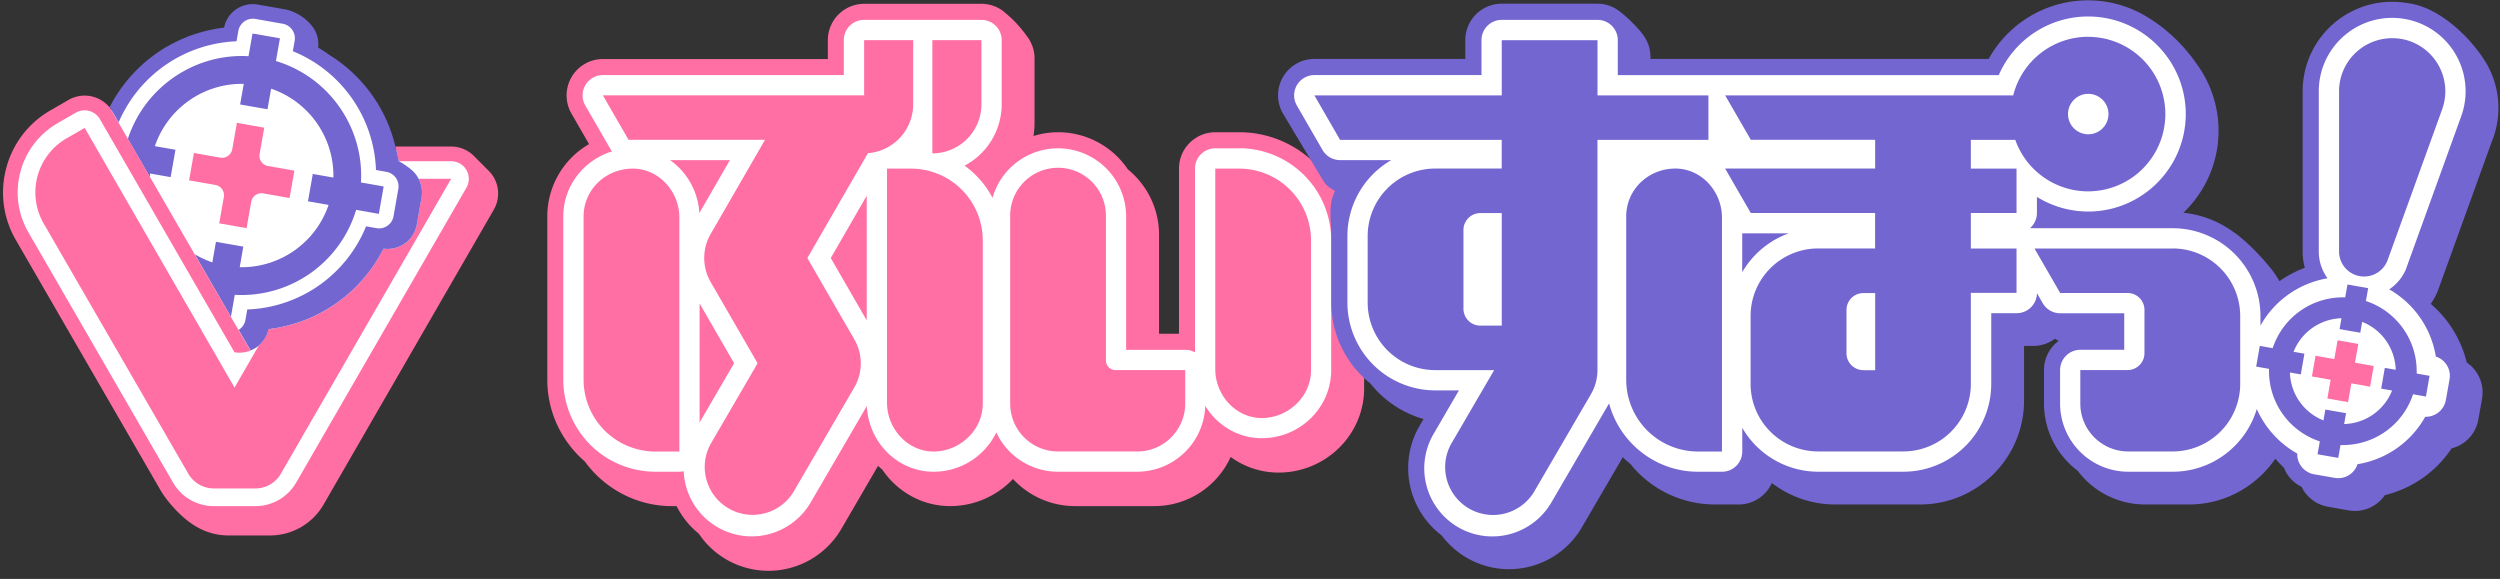
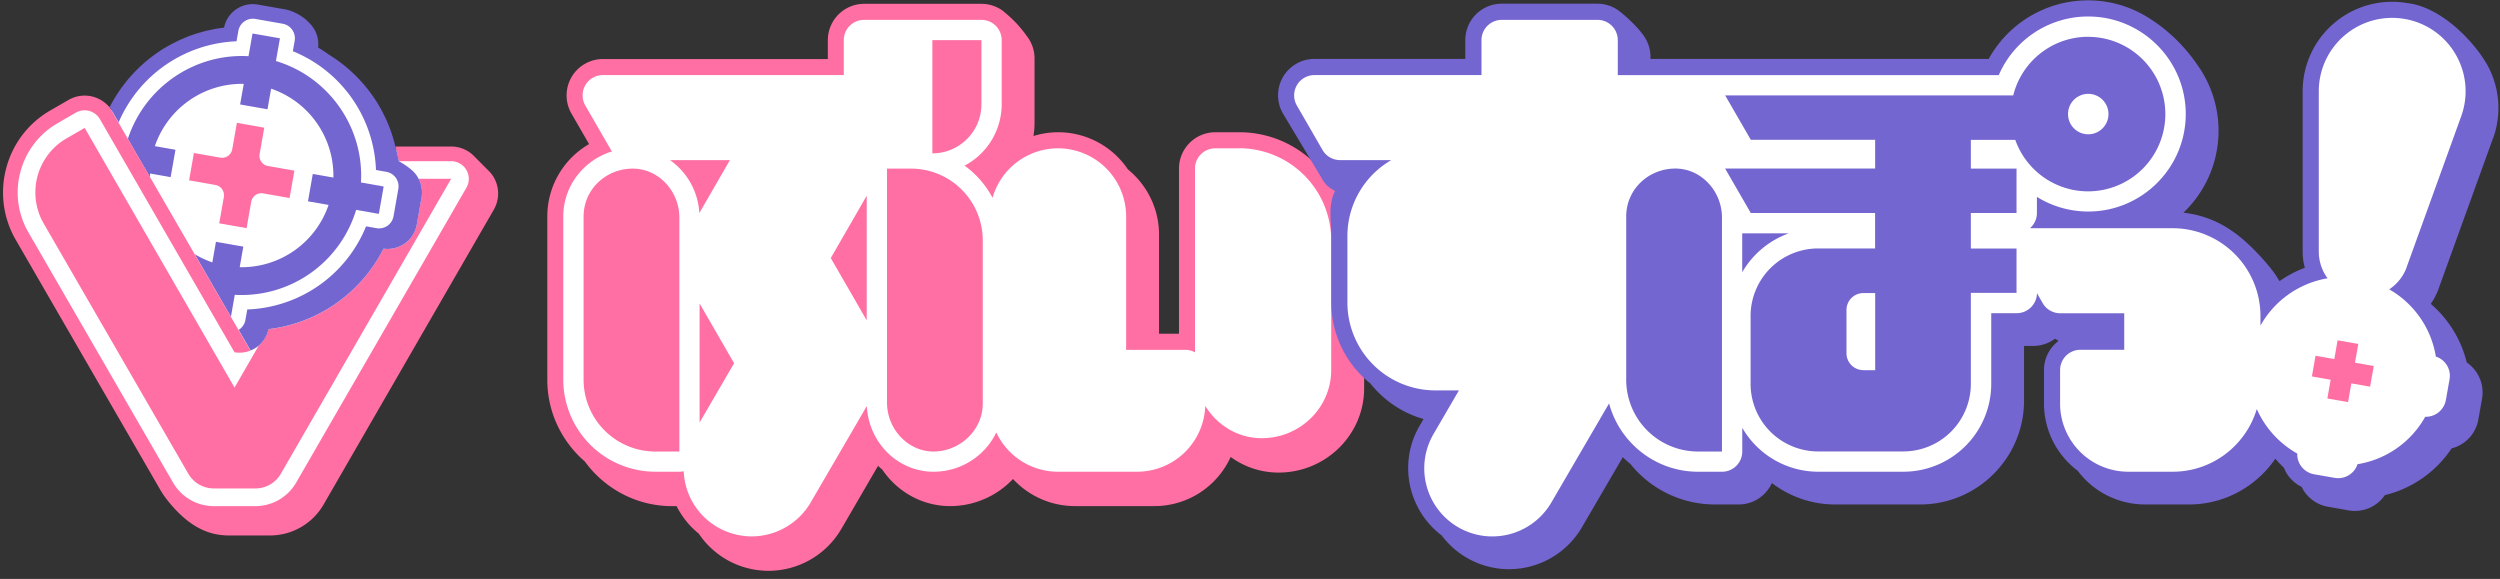
<svg xmlns="http://www.w3.org/2000/svg" width="190" height="44" fill="none">
  <rect width="100%" height="100%" fill="#333333" stroke="none" />
  <path d="M100.826 13.45c-1.497-2.055-3.914-3.4-6.643-3.4h-1.82a2.765 2.765 0 00-2.76 2.762v12.554h-1.516v-7.527c0-2-.924-3.788-2.366-4.965a6.4 6.4 0 00-5.306-2.824 6.32 6.32 0 00-1.87.287 6.35 6.35 0 00.08-1.026V4.437c0-.544-.16-1.047-.431-1.475v-.007c-.047-.07-.105-.142-.156-.214-.015-.018-.025-.036-.04-.054a8.99 8.99 0 00-1.497-1.624 3.236 3.236 0 00-.17-.145c-.036-.029-.062-.058-.098-.083A2.768 2.768 0 0074.595.29h-8.919a2.765 2.765 0 00-2.761 2.762v1.435H45.824a2.764 2.764 0 00-2.392 4.146l1.337 2.319a6.348 6.348 0 00-3.174 5.501V28.86c0 2.479 1.105 4.7 2.848 6.208 1.497 2.055 3.914 3.4 6.643 3.4h.337a6.327 6.327 0 001.685 2.09 6.392 6.392 0 002.08 1.954 6.41 6.41 0 003.219.87 6.418 6.418 0 005.534-3.182l2.79-4.795c.105.098.214.192.323.283 1.137 1.681 3.03 2.776 5.164 2.776a6.573 6.573 0 004.769-2.062 6.416 6.416 0 004.693 2.062h6.027a6.369 6.369 0 005.824-3.736 6.148 6.148 0 003.638 1.188c3.588 0 6.505-2.87 6.505-6.4v-9.86c0-2.48-1.072-4.274-2.848-6.209v.004z" fill="#FF6FA3" />
  <path d="M37.003 13.681a2.4 2.4 0 00-.36-.464l-1.05-1.05a2.38 2.38 0 00-1.74-.762h-4.127c-.21-.88-.526-1.721-.935-2.511a10.882 10.882 0 00-3.962-4.259 9.282 9.282 0 00-.811-.532c.007-.065.01-.13.014-.196v-.004c0-.123-.007-.246-.021-.366-.011-.072-.026-.14-.04-.213a2.243 2.243 0 00-.511-.95 3.816 3.816 0 00-.678-.583 3.222 3.222 0 00-.42-.24 3.5 3.5 0 00-.337-.145 2.533 2.533 0 00-.432-.12L19.571.933A2.107 2.107 0 0019.143.9c-.14 0-.282.022-.42.05a2.264 2.264 0 00-.402.131c-.065.03-.127.062-.192.095a2.473 2.473 0 00-.496.384 2.187 2.187 0 00-.565 1.073c-.226.025-.45.061-.672.1-.09.015-.177.04-.268.059-.13.025-.26.05-.387.083-.12.03-.24.065-.36.098a8.32 8.32 0 00-.282.08c-.138.043-.272.09-.406.137-.072.026-.149.048-.22.077-.15.058-.295.12-.443.18-.054.026-.112.044-.167.07-.16.072-.315.148-.47.228-.04.018-.08.036-.12.058-.167.087-.33.181-.493.275l-.076.044c-.17.101-.338.21-.504.322-.015.011-.03.019-.044.03-.174.119-.34.242-.507.37-.007.003-.01.006-.018.014a10.902 10.902 0 00-2.947 3.511l-.068.123-.113-.108a2.384 2.384 0 00-2.917-.42l-1.334.771a7.007 7.007 0 00-1.62 1.283 7.009 7.009 0 00-1.641 2.965 6.956 6.956 0 00.703 5.309L12.37 36.755c.334.576.852 1.192 1.308 1.65 1.037 1.036 2.236 1.71 3.719 1.71h3.077c1.62 0 3.13-.874 3.942-2.276l12.572-21.773a2.376 2.376 0 000-2.385h.015z" fill="#fff" />
  <path d="M11.404 13.455v-.268l1.565.275.366-2.08-1.565-.275a6.988 6.988 0 016.755-4.733l-.276 1.565 2.08.366.276-1.565a6.988 6.988 0 014.733 6.755l-1.566-.275-.366 2.08 1.566.275a6.988 6.988 0 01-6.755 4.733l.275-1.565-2.08-.366-.275 1.565a7.194 7.194 0 01-1.34-.623l2.753 4.762.293-1.674a9.096 9.096 0 009.224-6.459l1.725.305.366-2.08-1.725-.305c.246-4.185-2.443-8.023-6.462-9.23l.305-1.725-2.084-.366-.305 1.725c-3.084-.178-5.987 1.25-7.78 3.62a9.238 9.238 0 00-1.392 2.664l1.678 2.9h.01z" fill="#7366D0" />
  <path d="M37.53 13.48a2.51 2.51 0 00-.37-.478l-1.08-1.083a2.445 2.445 0 00-1.79-.783h-4.244c.102.366.188.74.26 1.116h3.984a1.342 1.342 0 011.16 2.011L22.507 36.679a3.577 3.577 0 01-3.091 1.787h-3.168a3.581 3.581 0 01-3.091-1.783L2.166 17.67a6.034 6.034 0 01-.612-4.617 6.05 6.05 0 012.834-3.696l1.373-.794a1.342 1.342 0 011.83.49l10.231 17.72a2.205 2.205 0 001.21-.13l-2.5-4.316-6.092-10.531L9.001 9.31l-.677-1.175-.116-.108a2.45 2.45 0 00-3.001-.432l-1.374.794a7.142 7.142 0 00-3.355 4.374 7.166 7.166 0 00.72 5.465l10.989 19.008c.34.591.877 1.225 1.348 1.696 1.065 1.07 2.301 1.762 3.827 1.762h3.167c1.671 0 3.226-.9 4.06-2.345l12.94-22.415a2.452 2.452 0 000-2.453z" fill="#FF6FA3" />
  <path d="M20.304 25.35l-.018.046c-.04.102-.09.196-.145.29l-.029.05a2.196 2.196 0 01-.218.302l-.097.108c-.047.048-.09.095-.142.134l-1.83 3.175L6.435 9.72l-1.374.793a4.743 4.743 0 00-1.735 6.484l10.988 19.008a2.234 2.234 0 001.931 1.116h3.168c.797 0 1.532-.424 1.931-1.116L34.286 13.59h-2.48c.077.145.135.301.178.457l.011.043c.007.033.018.062.026.095.047.286.047.438.018.768l-.366 2.08c-.015.076-.026.152-.047.228-.073.265-.2.526-.352.74-.01.018-.025.036-.036.05-.018.022-.033.044-.051.062-.12.141-.26.279-.406.384h-.003a2.41 2.41 0 01-1.207.424c-.113.007-.294 0-.431-.022a11.234 11.234 0 01-8.738 6.117 1.989 1.989 0 01-.095.327l-.003.007z" fill="#FF6FA3" />
  <path d="M32.039 14.29s0-.019-.004-.03a1.98 1.98 0 00-.068-.29c-.008-.029-.019-.054-.026-.083a2.216 2.216 0 00-.105-.254 2.77 2.77 0 00-.203-.344 2.139 2.139 0 00-.145-.177c-.22-.236-.554-.479-.815-.646a7.376 7.376 0 00-.363-.217 14.71 14.71 0 00-.26-1.116 11.23 11.23 0 00-5.038-6.97 11.89 11.89 0 00-.834-.55c.008-.069.011-.134.015-.203v-.004a2.332 2.332 0 00-.069-.598 2.063 2.063 0 00-.134-.38 2.006 2.006 0 00-.203-.352 2.091 2.091 0 00-.192-.242 3.48 3.48 0 00-.696-.602 3.398 3.398 0 00-.431-.246 3.07 3.07 0 00-.787-.272l-2.08-.366a2.235 2.235 0 00-.87.018c-.14.032-.279.076-.413.134a2.446 2.446 0 00-.384.214 2.347 2.347 0 00-.322.275 2.2 2.2 0 00-.583 1.109c-.233.03-.461.062-.69.102-.09.018-.18.04-.275.058-.134.029-.268.054-.398.087-.123.029-.247.068-.37.101-.098.025-.196.05-.29.08-.141.043-.279.094-.417.141-.076.025-.152.05-.228.08a9.948 9.948 0 00-.453.188c-.058.026-.116.047-.17.073a8.523 8.523 0 00-.486.235c-.04.022-.083.04-.123.058-.17.09-.34.185-.508.283l-.08.043a9.713 9.713 0 00-.518.334l-.043.029a13.767 13.767 0 00-.54.395 11.252 11.252 0 00-3.033 3.617l-.07.127.679 1.17a10.18 10.18 0 018.958-6.16l.142-.794a1.12 1.12 0 011.293-.906l2.08.366a1.121 1.121 0 01.906 1.293l-.14.794a10.142 10.142 0 016.32 9.027l.793.142a1.121 1.121 0 01.906 1.294l-.366 2.08a1.116 1.116 0 01-1.294.906l-.793-.142a10.137 10.137 0 01-9.028 6.32l-.141.794c-.05.29-.218.551-.46.722l-.055.032.906 1.566.055-.022c.054-.022.108-.047.163-.076.08-.044.163-.087.239-.141h.003c.058-.04.113-.084.167-.127a2.563 2.563 0 00.294-.308 3.76 3.76 0 00.134-.189l.076-.127c.043-.08.083-.159.12-.246a2.237 2.237 0 00.116-.384 11.27 11.27 0 008.737-6.117c.145.021.29.028.431.021a2.331 2.331 0 001.207-.424c.152-.108.29-.239.41-.384.018-.022.036-.04.05-.062.015-.018.026-.036.037-.05a2.4 2.4 0 00.351-.74c.015-.058.03-.12.04-.18l.366-2.08a2.04 2.04 0 00.029-.334v-.051c0-.109-.007-.221-.025-.33l-.004.007z" fill="#7366D0" />
  <path d="M17.013 14.97l-.352 2.004 2.08.366.352-2.004a.788.788 0 01.91-.638l2.004.351.366-2.08-2.004-.351a.788.788 0 01-.638-.91l.352-2.004-2.08-.366-.352 2.004a.788.788 0 01-.91.638l-2.004-.352-.366 2.08 2.004.352c.428.076.71.482.638.91z" fill="#FF6FA3" />
  <path d="M94.18 11.273h-1.82c-.852 0-1.54.688-1.54 1.54V26.78a1.526 1.526 0 00-.747-.192h-4.486V16.452a5.184 5.184 0 00-5.18-5.18 5.183 5.183 0 00-4.975 3.763 7.084 7.084 0 00-2.124-2.447 5.276 5.276 0 002.82-4.664V3.05c0-.852-.689-1.54-1.54-1.54h-8.92c-.85 0-1.54.688-1.54 1.54v2.656H45.817c-.55 0-1.058.294-1.333.772a1.539 1.539 0 000 1.54l1.95 3.378c.021.04.05.076.076.112-2.142.66-3.7 2.624-3.7 4.94v12.405a7.005 7.005 0 006.998 6.998h1.819c.116 0 .228-.014.337-.036a5.146 5.146 0 002.562 4.247c.79.46 1.693.703 2.602.703a5.2 5.2 0 004.48-2.573l4.272-7.335c.134 2.776 2.349 4.994 5.063 4.994a5.291 5.291 0 004.776-2.983 5.178 5.178 0 004.683 2.983h6.026a5.182 5.182 0 005.172-5.005c.899 1.475 2.486 2.457 4.29 2.457 2.914 0 5.281-2.323 5.281-5.178v-9.861a7.005 7.005 0 00-6.998-6.998l.007.007zM65.871 24.348l-2.733-4.736 2.733-4.737v9.473zm-14.946-12.18h4.549l-2.323 4.023a5.296 5.296 0 00-2.23-4.023h.004zm2.244 19.947v-9.053l2.623 4.544-2.623 4.505v.004z" fill="#fff" />
  <path d="M74.588 7.925c0 2.062-1.67 3.73-3.729 3.73V3.05h3.73v4.874zm-26.495 4.89c-2.058 0-3.74 1.594-3.74 3.638v12.405a5.457 5.457 0 005.458 5.458h1.82V16.529c0-1.982-1.566-3.714-3.538-3.714zm21.139 0h-1.819V30.6c0 1.983 1.566 3.715 3.537 3.715 1.972 0 3.74-1.595 3.74-3.639V18.272a5.457 5.457 0 00-5.458-5.457z" fill="#FF6FA3" />
-   <path d="M65.674 3.05v4.197H45.82l1.95 3.378h10.372l-4.135 7.165a3.645 3.645 0 000 3.638l3.57 6.18-3.58 6.15a3.64 3.64 0 006.287 3.663l4.642-7.973a3.639 3.639 0 00.007-3.65l-3.573-6.185 4.603-7.973a3.727 3.727 0 003.439-3.715V3.051h-3.73zm28.506 9.765h-1.819v15.242c0 1.982 1.566 3.715 3.537 3.715 1.972 0 3.74-1.595 3.74-3.639v-9.86a5.457 5.457 0 00-5.457-5.458zM84.05 27.4V16.45a3.639 3.639 0 10-7.277 0v14.223a3.639 3.639 0 003.639 3.639h6.027c2 0 3.638-1.638 3.638-3.639v-2.547H84.78a.728.728 0 01-.728-.729v.004z" fill="#FF6FA3" />
  <path d="M189.473 10.523a6.79 6.79 0 00-.515-5.726c-.018-.033-.054-.08-.087-.124h.007c-.909-1.504-3.287-4.117-5.907-4.435a6.785 6.785 0 00-5.545 1.493 6.785 6.785 0 00-2.424 5.204v12.18c0 .424.054.837.167 1.236a8.38 8.38 0 00-1.928 1.018 7.716 7.716 0 00-.914-1.272c0-.003-.003-.007-.007-.014-.322-.388-1.424-1.631-2.508-2.407 0 0 0 .011.004.011a7.882 7.882 0 00-3.878-1.522 8.595 8.595 0 001.417-10.698l.007.007-.032-.047a8.41 8.41 0 00-.352-.529c-1.188-1.718-2.526-2.816-3.631-3.508a8.61 8.61 0 00-4.65-1.363 8.624 8.624 0 00-7.559 4.454h-25.702v-.163c0-.558-.17-1.08-.456-1.515 0-.003 0-.007-.008-.014-.348-.54-1.199-1.403-1.906-1.946a2.746 2.746 0 00-1.663-.562h-7.277a2.765 2.765 0 00-2.762 2.762v1.435H99.89A2.764 2.764 0 0097.5 8.62l3.051 5.095c.25.392.464.54.91.805-.54 1.076-.283 2.178-.283 3.417v5.048a7.875 7.875 0 002.972 6.158 7.925 7.925 0 004.04 2.703l-.3.515c-1.649 2.827-.874 6.407 1.678 8.332a6.43 6.43 0 001.902 1.696 6.41 6.41 0 003.218.87 6.42 6.42 0 005.534-3.179l3.11-5.334c.184.18.38.351.579.514a8.226 8.226 0 006.411 3.08h1.82c1.119 0 2.087-.67 2.522-1.63a7.898 7.898 0 004.798 1.63h6.469c4.356 0 7.897-3.544 7.897-7.896V26.29h.71c.613 0 1.185-.207 1.645-.551.087.065.178.116.272.17a2.754 2.754 0 00-1.112 2.21v2.549a6.395 6.395 0 002.562 5.11 6.394 6.394 0 005.11 2.561h3.377c2.646 0 5.088-1.355 6.534-3.479.203.243.424.472.653.689.076.192.17.38.29.55.275.392.637.7 1.058.903.061.127.13.254.21.37a2.759 2.759 0 001.783 1.138l1.573.279a2.762 2.762 0 002.758-1.16 8.492 8.492 0 005.07-3.551c.319-.084.627-.221.899-.413a2.733 2.733 0 001.134-1.783l.279-1.573a2.748 2.748 0 00-.457-2.066 2.844 2.844 0 00-.703-.696 8.537 8.537 0 00-2.736-4.454c.243-.344.442-.72.587-1.123l4.142-11.456.008.008z" fill="#7366D0" />
  <path d="M182.91 20.29l4.142-11.455a5.566 5.566 0 00-.42-4.696 5.56 5.56 0 00-3.867-2.697 5.572 5.572 0 00-4.548 1.225 5.563 5.563 0 00-1.989 4.27v12.18c0 .757.246 1.46.666 2.033a7.224 7.224 0 00-5.099 3.595v-.725a6.681 6.681 0 00-6.675-6.675h-10.843c.322-.283.529-.693.529-1.156v-1.225a7.395 7.395 0 003.899 1.112c4.088 0 7.412-3.327 7.412-7.411s-3.327-7.411-7.412-7.411a7.391 7.391 0 00-6.798 4.454h-28.956V3.05a1.54 1.54 0 00-1.54-1.54h-7.278a1.54 1.54 0 00-1.54 1.54v2.657H99.895c-.551 0-1.058.293-1.334.772a1.538 1.538 0 000 1.54l1.95 3.378c.275.478.783.771 1.333.771h3.893a6.673 6.673 0 00-3.334 5.777v5.048a6.681 6.681 0 006.675 6.676h1.801l-1.931 3.316a5.181 5.181 0 001.866 7.081c.79.46 1.692.703 2.606.703a5.2 5.2 0 004.479-2.573l4.392-7.538c.797 2.986 3.526 5.194 6.763 5.194h1.819c.852 0 1.54-.69 1.54-1.54v-1.798a6.678 6.678 0 005.777 3.337h6.469a6.681 6.681 0 006.675-6.675v-5.374h1.935c.845 0 1.526-.678 1.541-1.519l.434.754a1.54 1.54 0 001.334.772h4.864v2.776h-3.335a1.54 1.54 0 00-1.54 1.54v2.548a5.184 5.184 0 005.179 5.178h3.378c3.018 0 5.57-2.014 6.392-4.765a7.242 7.242 0 003.077 3.385c-.011.333.083.663.279.938.236.334.591.562.993.635l1.573.275a1.7 1.7 0 00.268.022c.315 0 .623-.094.884-.28.276-.191.479-.467.58-.782a7.209 7.209 0 005.146-3.602 1.553 1.553 0 001.57-1.272l.279-1.573a1.533 1.533 0 00-1.04-1.732 7.221 7.221 0 00-3.545-5.11 3.429 3.429 0 001.334-1.697l-.004-.003zm-50.501.4v-2.958h3.545a6.711 6.711 0 00-3.545 2.957z" fill="#fff" />
  <path d="M178.978 27.565l.253-1.425-1.573-.279-.25 1.428-1.428-.25-.275 1.57 1.424.253-.25 1.424 1.573.276.25-1.425 1.424.25.279-1.569-1.427-.253z" fill="#FF6FA3" />
-   <path d="M183.667 28.39a5.618 5.618 0 00-3.859-5.513l.174-.979-1.573-.275-.174.979a5.613 5.613 0 00-5.512 3.86l-.979-.175-.275 1.573.978.174a5.619 5.619 0 003.86 5.512l-.174.979 1.573.275.174-.978a5.613 5.613 0 005.512-3.86l.978.174.276-1.573-.979-.174zm-2.696 1.144l.826.145a4.034 4.034 0 01-3.642 2.548l.145-.826-1.573-.276-.145.826a4.033 4.033 0 01-2.547-3.642l.826.145.275-1.573-.826-.145a4.043 4.043 0 013.642-2.55l-.145.826 1.573.275.145-.826a4.034 4.034 0 012.548 3.642l-.827-.145-.275 1.573v.003zm1.53-26.572a4.039 4.039 0 00-4.733 3.979v12.18a1.904 1.904 0 003.692.645l4.143-11.455a4.038 4.038 0 00-3.106-5.353l.004.004zM165.12 18.886h-10.499l1.953 3.382h5.121c.711 0 1.283.576 1.283 1.283v3.29c0 .71-.576 1.283-1.283 1.283h-3.591v2.548a3.639 3.639 0 003.638 3.638h3.378a5.135 5.135 0 005.135-5.135v-5.157a5.133 5.133 0 00-5.135-5.135v.003zM121.41 7.251V3.055h-7.277V7.25H99.894l1.95 3.378h12.286v2.182h-5.052a5.133 5.133 0 00-5.135 5.135v5.048a5.133 5.133 0 005.135 5.135h4.479l-3.283 5.632a3.64 3.64 0 006.287 3.664l4.349-7.462a3.65 3.65 0 00.497-1.834v-17.5h8.433V7.25h-8.433.003zm-10.187 16.21v-5.983c0-.71.576-1.283 1.283-1.283h1.627v8.553h-1.627c-.71 0-1.283-.576-1.283-1.283v-.003z" fill="#7366D0" />
  <path d="M158.706 2.795a5.874 5.874 0 00-5.7 4.454h-21.893l1.95 3.377h9.448v2.182h-11.402l1.95 3.378h9.448v2.696h-4.327a5.133 5.133 0 00-5.135 5.135v5.157a5.133 5.133 0 005.135 5.135h6.469a5.133 5.133 0 005.135-5.135V22.26h3.472v-3.374h-3.472v-2.697h3.472v-3.377h-3.472V10.63h3.378a5.87 5.87 0 0011.404-1.96 5.87 5.87 0 00-5.871-5.871l.011-.004zM141.615 28.13c-.71 0-1.282-.576-1.282-1.282v-3.291c0-.71.576-1.283 1.282-1.283h.899v5.86h-.899v-.003zm17.091-17.924a1.537 1.537 0 11.002-3.074 1.537 1.537 0 01-.002 3.074zm-29.656 24.11h1.819v-17.79c0-1.983-1.566-3.716-3.537-3.716-2.059 0-3.74 1.595-3.74 3.64v12.408a5.456 5.456 0 005.458 5.457z" fill="#7366D0" />
</svg>